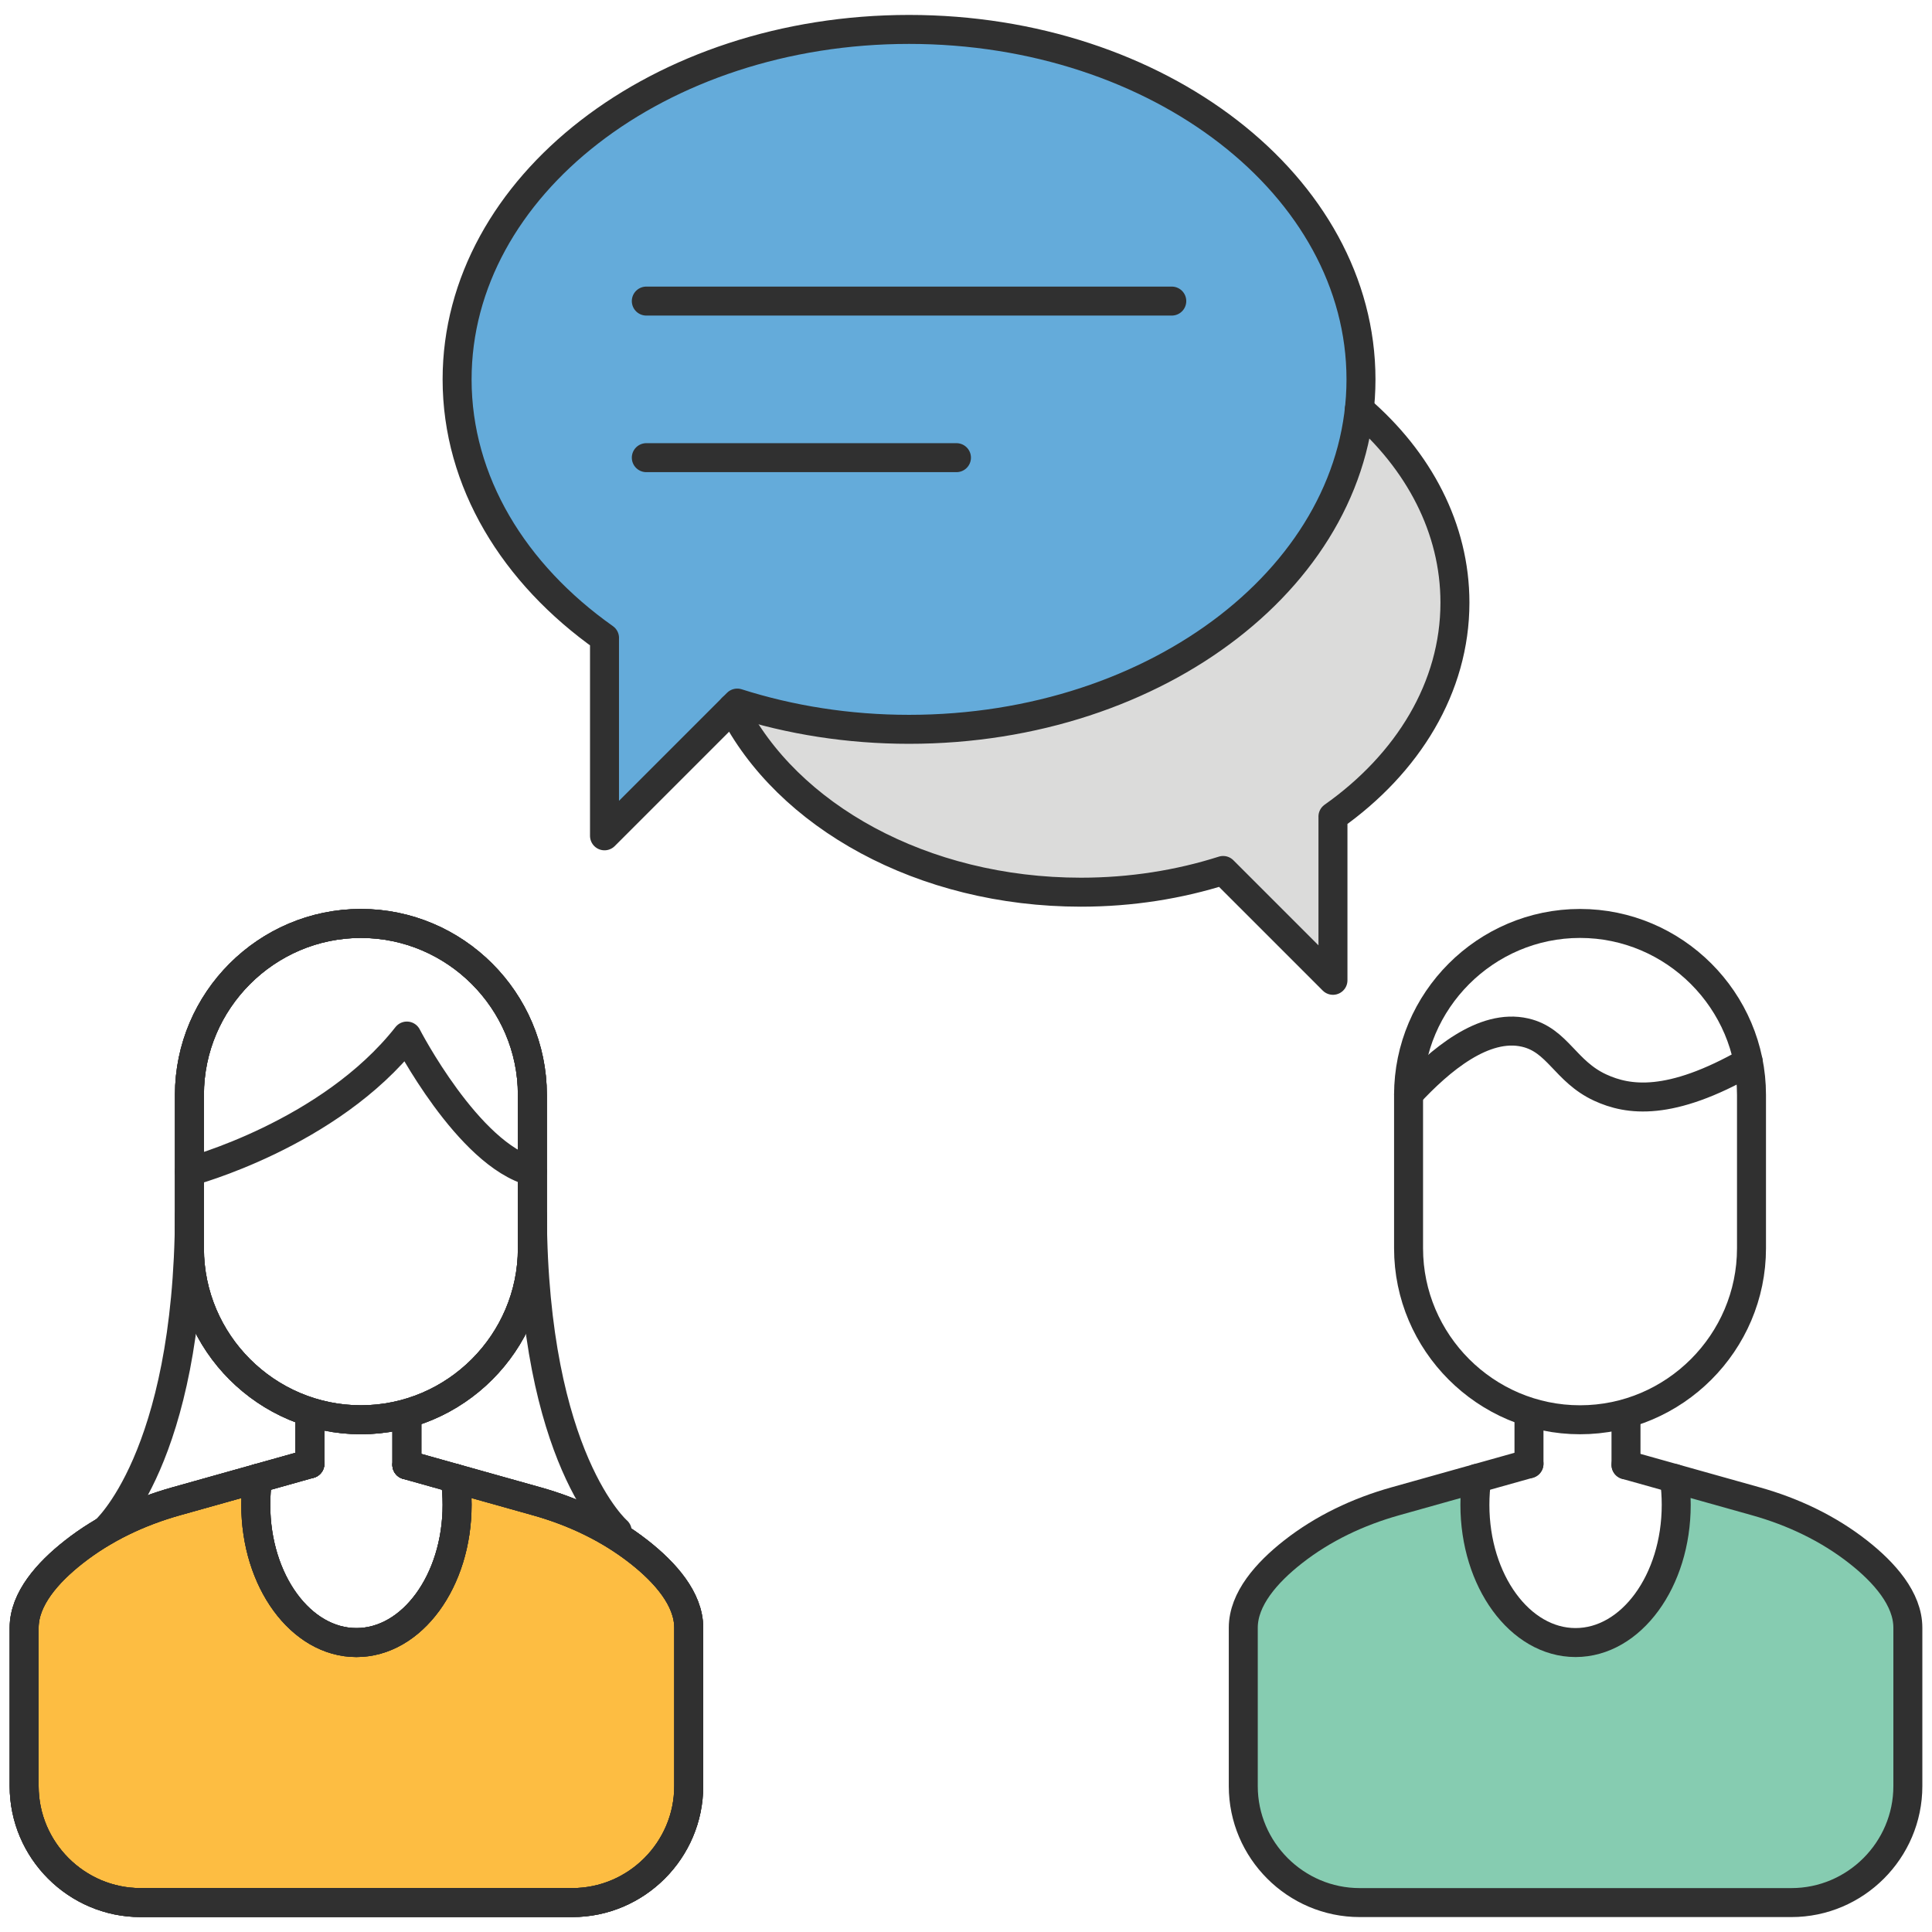
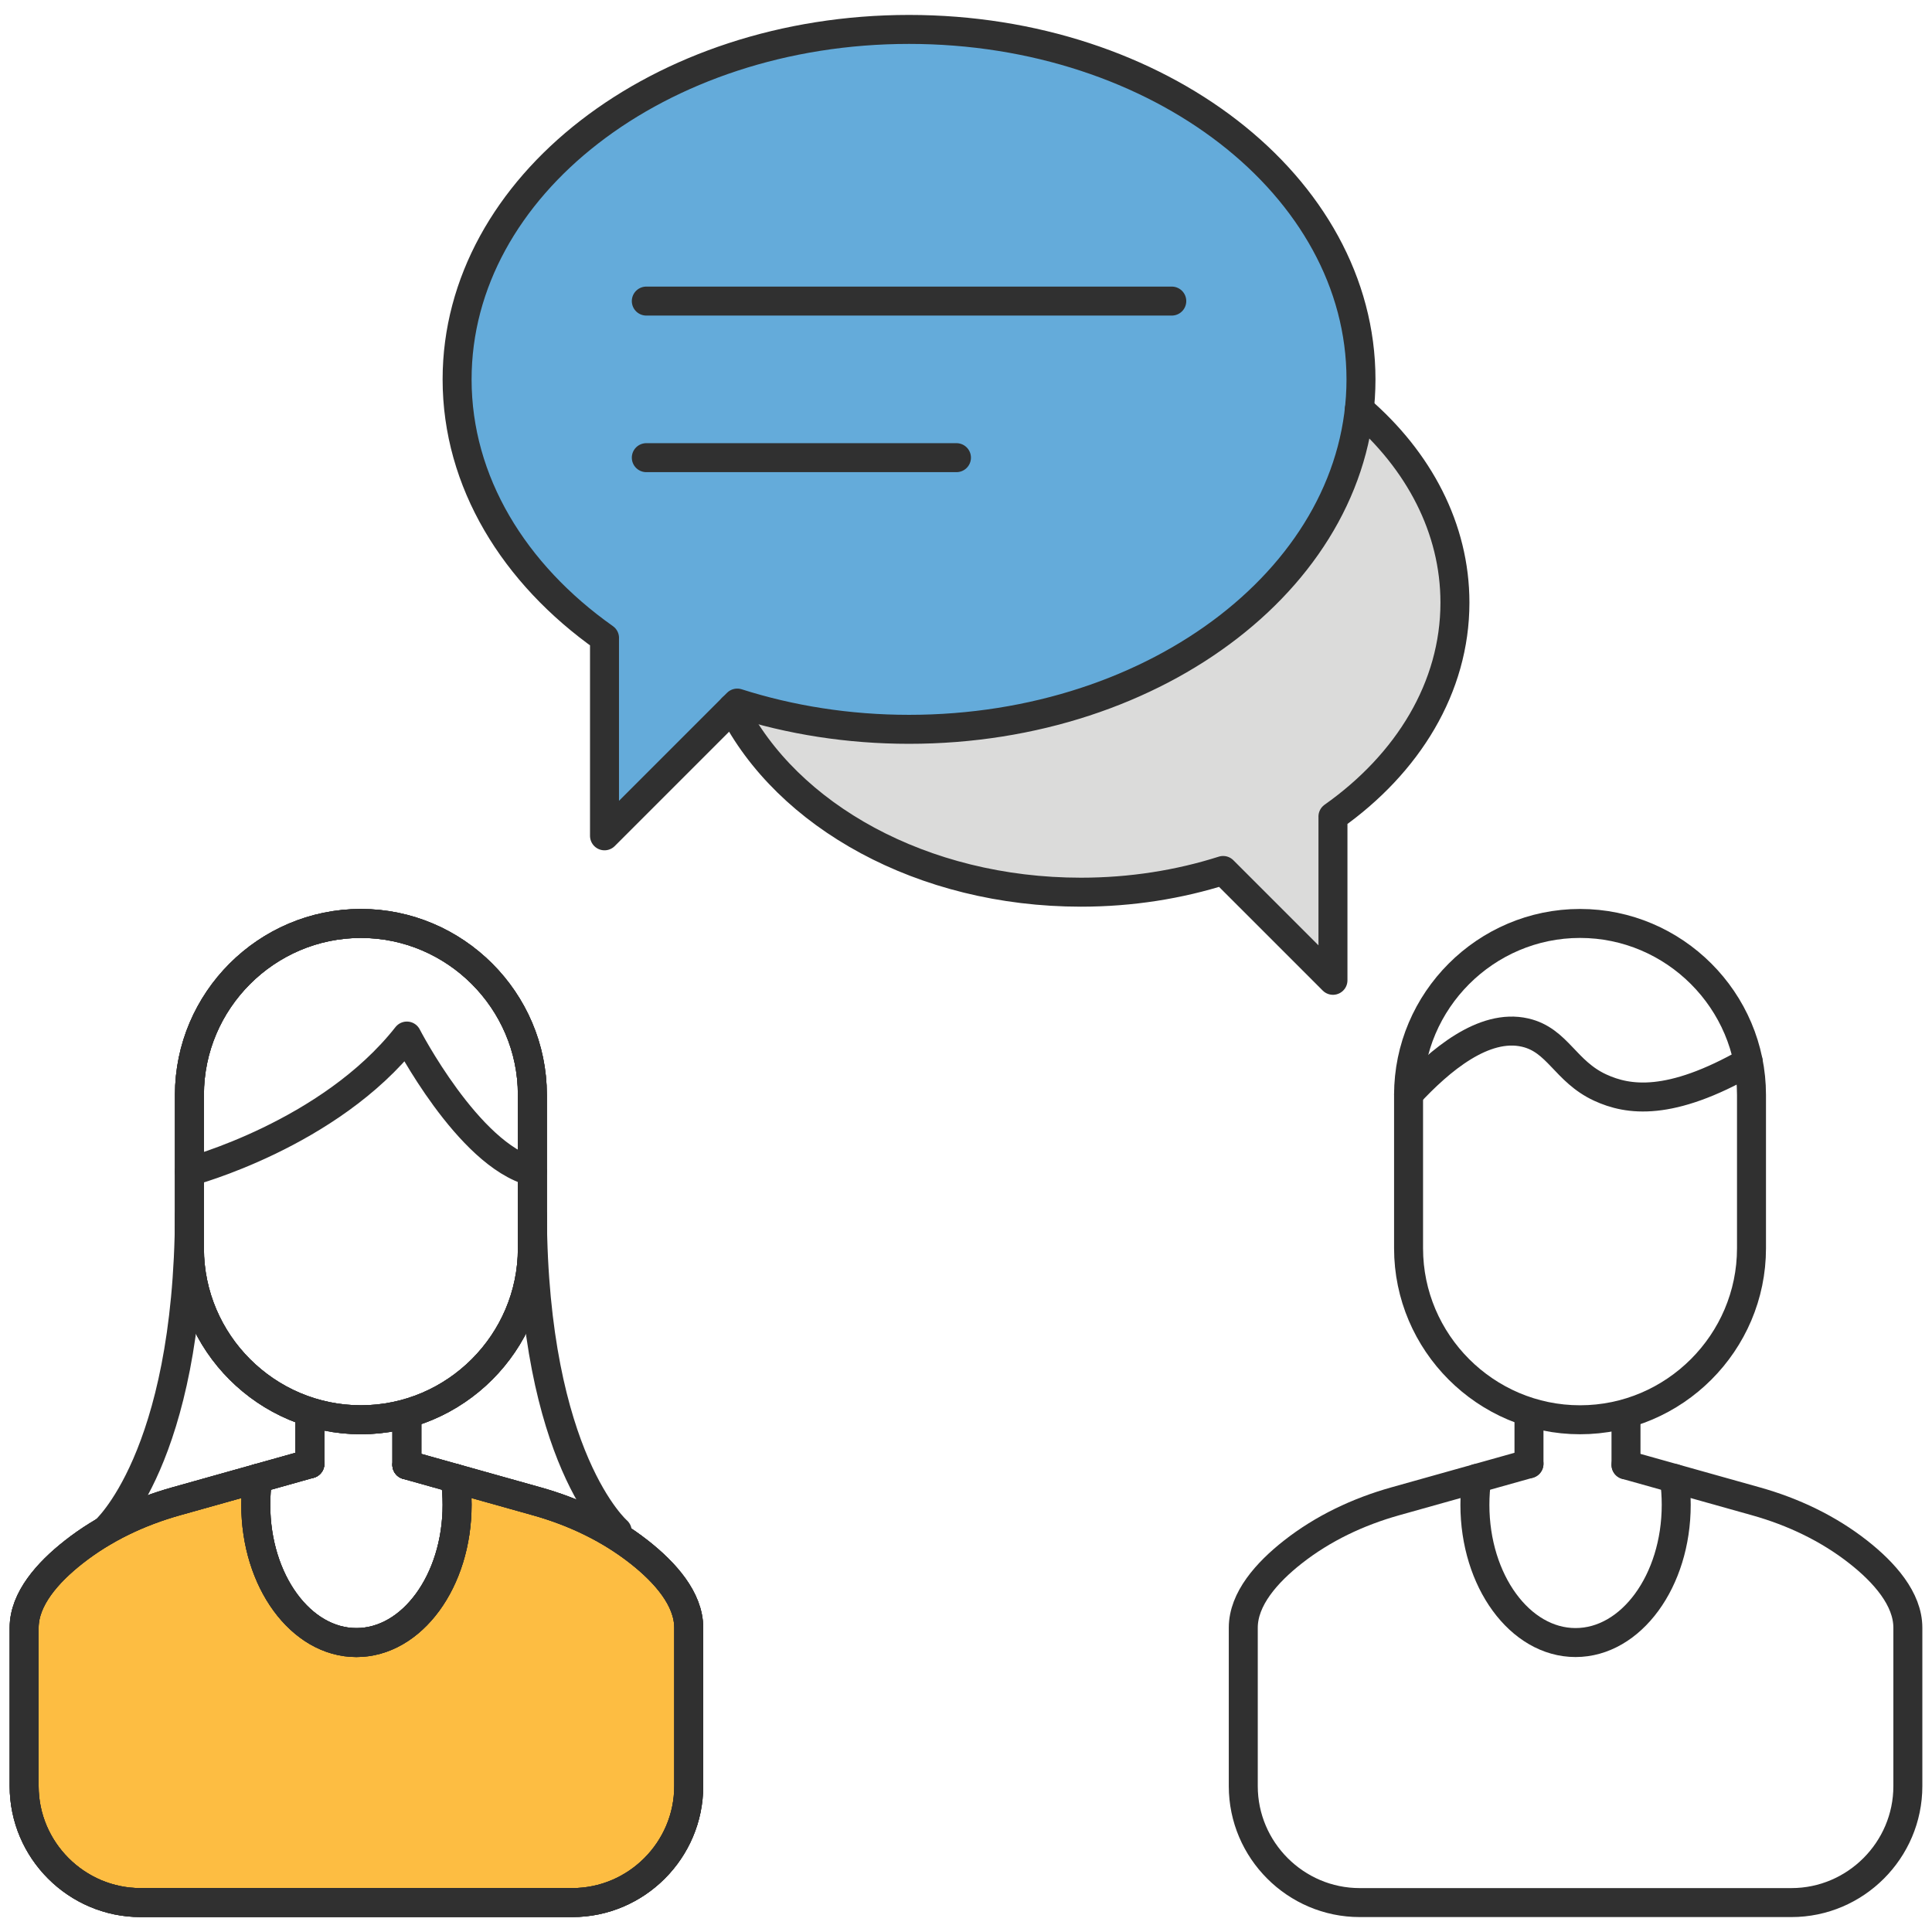
<svg xmlns="http://www.w3.org/2000/svg" id="Layer_1" data-name="Layer 1" width="400" height="400" viewBox="0 0 400 400">
  <defs>
    <style>
      .cls-1 {
        fill: #fdbd42;
      }

      .cls-2 {
        fill: #64abda;
      }

      .cls-3 {
        fill: #86ccb1;
      }

      .cls-4 {
        fill: #dbdbda;
      }

      .cls-5 {
        fill: none;
        stroke: #303030;
        stroke-linecap: round;
        stroke-linejoin: round;
        stroke-width: 6px;
      }
    </style>
  </defs>
  <g>
-     <path class="cls-3" d="m346.659,306.094l16.892,4.74c7.659,2.149,14.945,5.586,21.199,10.503,5.37,4.221,10.251,9.699,10.251,15.663v32.804c0,13.258-10.847,24.105-24.105,24.105h-89.384c-13.258,0-24.105-10.848-24.105-24.105v-32.804c0-5.965,4.881-11.442,10.251-15.663,6.254-4.916,13.54-8.353,21.2-10.503l16.891-4.74s-4.08,29.203,20.451,33.978c0,0,22.854-.33,20.46-33.978Z" />
    <g>
      <path class="cls-1" d="m94.252,306.094l16.892,4.74c7.659,2.149,14.945,5.586,21.199,10.503,5.37,4.221,10.251,9.699,10.251,15.663v32.804c0,13.258-10.847,24.105-24.105,24.105H29.105c-13.258,0-24.105-10.848-24.105-24.105v-32.804c0-5.965,4.881-11.442,10.251-15.663,6.254-4.916,13.54-8.353,21.2-10.503l16.891-4.74s-4.08,29.203,20.451,33.978c0,0,22.854-.33,20.46-33.978Z" />
      <g>
        <path class="cls-4" d="m223.803,64.812c42.761,0,77.426,26.842,77.426,59.953,0,17.549-9.739,33.334-25.258,44.298l.005-.002v33.902s-22.741-22.741-22.741-22.741c-9.075,2.891-19.01,4.496-29.432,4.496-42.761,0-77.426-26.842-77.426-59.953s34.665-59.953,77.426-59.953Z" />
        <path class="cls-2" d="m188.208,6.091c-51.677,0-93.57,32.439-93.57,72.454,0,21.208,11.77,40.285,30.524,53.535l-.006-.003v40.971l27.483-27.483c10.968,3.494,22.974,5.434,35.569,5.434,51.677,0,93.57-32.439,93.57-72.454S239.885,6.091,188.208,6.091Z" />
      </g>
    </g>
  </g>
  <g>
    <g>
      <g>
        <path class="cls-5" d="m110.222,242.569v15.879c0,19.524-15.975,35.5-35.5,35.5h-.001c-19.524,0-35.5-15.975-35.5-35.5v-31.758c0-19.525,15.975-35.5,35.5-35.5h.001c19.524,0,35.5,15.975,35.5,35.5v15.879Z" />
        <path class="cls-5" d="m84.238,303.285l10.014,2.809,16.892,4.74c7.659,2.149,14.945,5.586,21.199,10.503,5.37,4.221,10.251,9.699,10.251,15.663v32.804c0,13.258-10.847,24.105-24.105,24.105H29.105c-13.258,0-24.105-10.848-24.105-24.105v-32.804c0-5.965,4.881-11.442,10.251-15.663,6.254-4.916,13.54-8.353,21.2-10.503l16.891-4.74,10.813-3.034" />
        <line class="cls-5" x1="64.154" y1="303.059" x2="64.154" y2="293.947" />
        <line class="cls-5" x1="84.238" y1="303.285" x2="84.238" y2="293.947" />
        <path class="cls-5" d="m94.252,306.094c.254,1.766.385,3.598.385,5.467,0,15.745-9.328,28.511-20.845,28.511-11.508,0-20.836-12.766-20.836-28.511,0-1.869.131-3.701.385-5.467" />
      </g>
      <g>
        <path class="cls-5" d="m362.628,242.569v15.879c0,19.524-15.975,35.5-35.5,35.5h0c-19.525,0-35.5-15.975-35.5-35.5v-31.758c0-19.525,15.975-35.5,35.5-35.5h0c19.525,0,35.5,15.975,35.5,35.5v15.879Z" />
        <path class="cls-5" d="m336.645,303.285l10.014,2.809,16.891,4.74c7.66,2.149,14.946,5.586,21.2,10.503,5.37,4.221,10.251,9.699,10.251,15.663v32.804c0,13.258-10.847,24.105-24.105,24.105h-89.384c-13.258,0-24.105-10.848-24.105-24.105v-32.804c0-5.965,4.881-11.442,10.251-15.663,6.254-4.916,13.54-8.353,21.2-10.503l16.891-4.74,10.812-3.034" />
        <line class="cls-5" x1="316.56" y1="303.059" x2="316.56" y2="293.947" />
        <line class="cls-5" x1="336.645" y1="303.285" x2="336.645" y2="293.947" />
        <path class="cls-5" d="m346.659,306.094c.254,1.766.385,3.598.385,5.467,0,15.745-9.328,28.511-20.845,28.511-11.508,0-20.836-12.766-20.836-28.511,0-1.869.131-3.701.385-5.467" />
        <path class="cls-5" d="m291.628,226.505c6.506-7.028,15.586-14.67,24.115-12.722,6.784,1.55,8.3,8.044,15.57,11.393,5.77,2.658,14.41,3.953,30.649-5.323" />
      </g>
      <g>
        <g>
          <g>
            <line class="cls-5" x1="133.811" y1="62.335" x2="242.604" y2="62.335" />
            <line class="cls-5" x1="133.811" y1="94.754" x2="198.025" y2="94.754" />
          </g>
          <path class="cls-5" d="m188.208,6.091c-51.677,0-93.57,32.439-93.57,72.454,0,21.208,11.77,40.285,30.524,53.535l-.006-.003v40.971l27.483-27.483c10.968,3.494,22.974,5.434,35.569,5.434,51.677,0,93.57-32.439,93.57-72.454S239.885,6.091,188.208,6.091Z" />
        </g>
        <path class="cls-5" d="m281.439,84.732c12.305,10.614,19.79,24.647,19.79,40.033,0,17.549-9.739,33.334-25.258,44.298l.005-.002v33.902s-22.741-22.741-22.741-22.741c-9.075,2.891-19.01,4.496-29.432,4.496-32.834,0-60.895-15.826-72.154-38.164" />
      </g>
    </g>
    <g>
      <path class="cls-5" d="m110.222,242.569v15.879c0,19.524-15.975,35.5-35.5,35.5h-.001c-19.524,0-35.5-15.975-35.5-35.5v-31.758c0-19.525,15.975-35.5,35.5-35.5h.001c19.524,0,35.5,15.975,35.5,35.5v15.879Z" />
      <path class="cls-5" d="m84.238,303.285l10.014,2.809,16.892,4.74c7.659,2.149,14.945,5.586,21.199,10.503,5.37,4.221,10.251,9.699,10.251,15.663v32.804c0,13.258-10.847,24.105-24.105,24.105H29.105c-13.258,0-24.105-10.848-24.105-24.105v-32.804c0-5.965,4.881-11.442,10.251-15.663,6.254-4.916,13.54-8.353,21.2-10.503l16.891-4.74,10.813-3.034" />
      <line class="cls-5" x1="64.154" y1="303.059" x2="64.154" y2="293.947" />
      <line class="cls-5" x1="84.238" y1="303.285" x2="84.238" y2="293.947" />
      <path class="cls-5" d="m94.252,306.094c.254,1.766.385,3.598.385,5.467,0,15.745-9.328,28.511-20.845,28.511-11.508,0-20.836-12.766-20.836-28.511,0-1.869.131-3.701.385-5.467" />
    </g>
    <g>
      <path class="cls-5" d="m110.222,242.569v15.879c0,19.524-15.975,35.5-35.5,35.5h-.001c-19.524,0-35.5-15.975-35.5-35.5v-31.758c0-19.525,15.975-35.5,35.5-35.5h.001c19.524,0,35.5,15.975,35.5,35.5v15.879Z" />
      <path class="cls-5" d="m84.238,303.285l10.014,2.809,16.892,4.74c7.659,2.149,14.945,5.586,21.199,10.503,5.37,4.221,10.251,9.699,10.251,15.663v32.804c0,13.258-10.847,24.105-24.105,24.105H29.105c-13.258,0-24.105-10.848-24.105-24.105v-32.804c0-5.965,4.881-11.442,10.251-15.663,6.254-4.916,13.54-8.353,21.2-10.503l16.891-4.74,10.813-3.034" />
      <line class="cls-5" x1="64.154" y1="303.059" x2="64.154" y2="293.947" />
      <line class="cls-5" x1="84.238" y1="303.285" x2="84.238" y2="293.947" />
      <path class="cls-5" d="m94.252,306.094c.254,1.766.385,3.598.385,5.467,0,15.745-9.328,28.511-20.845,28.511-11.508,0-20.836-12.766-20.836-28.511,0-1.869.131-3.701.385-5.467" />
    </g>
  </g>
  <path class="cls-5" d="m110.222,242.569c-13.295-3.465-25.984-28.066-25.984-28.066-16.046,20.401-45.016,28.066-45.016,28.066" />
  <path class="cls-5" d="m21.654,317.008s17.321-14.944,17.569-65.508" />
  <path class="cls-5" d="m127.791,317.008s-17.321-14.944-17.569-65.508" />
</svg>